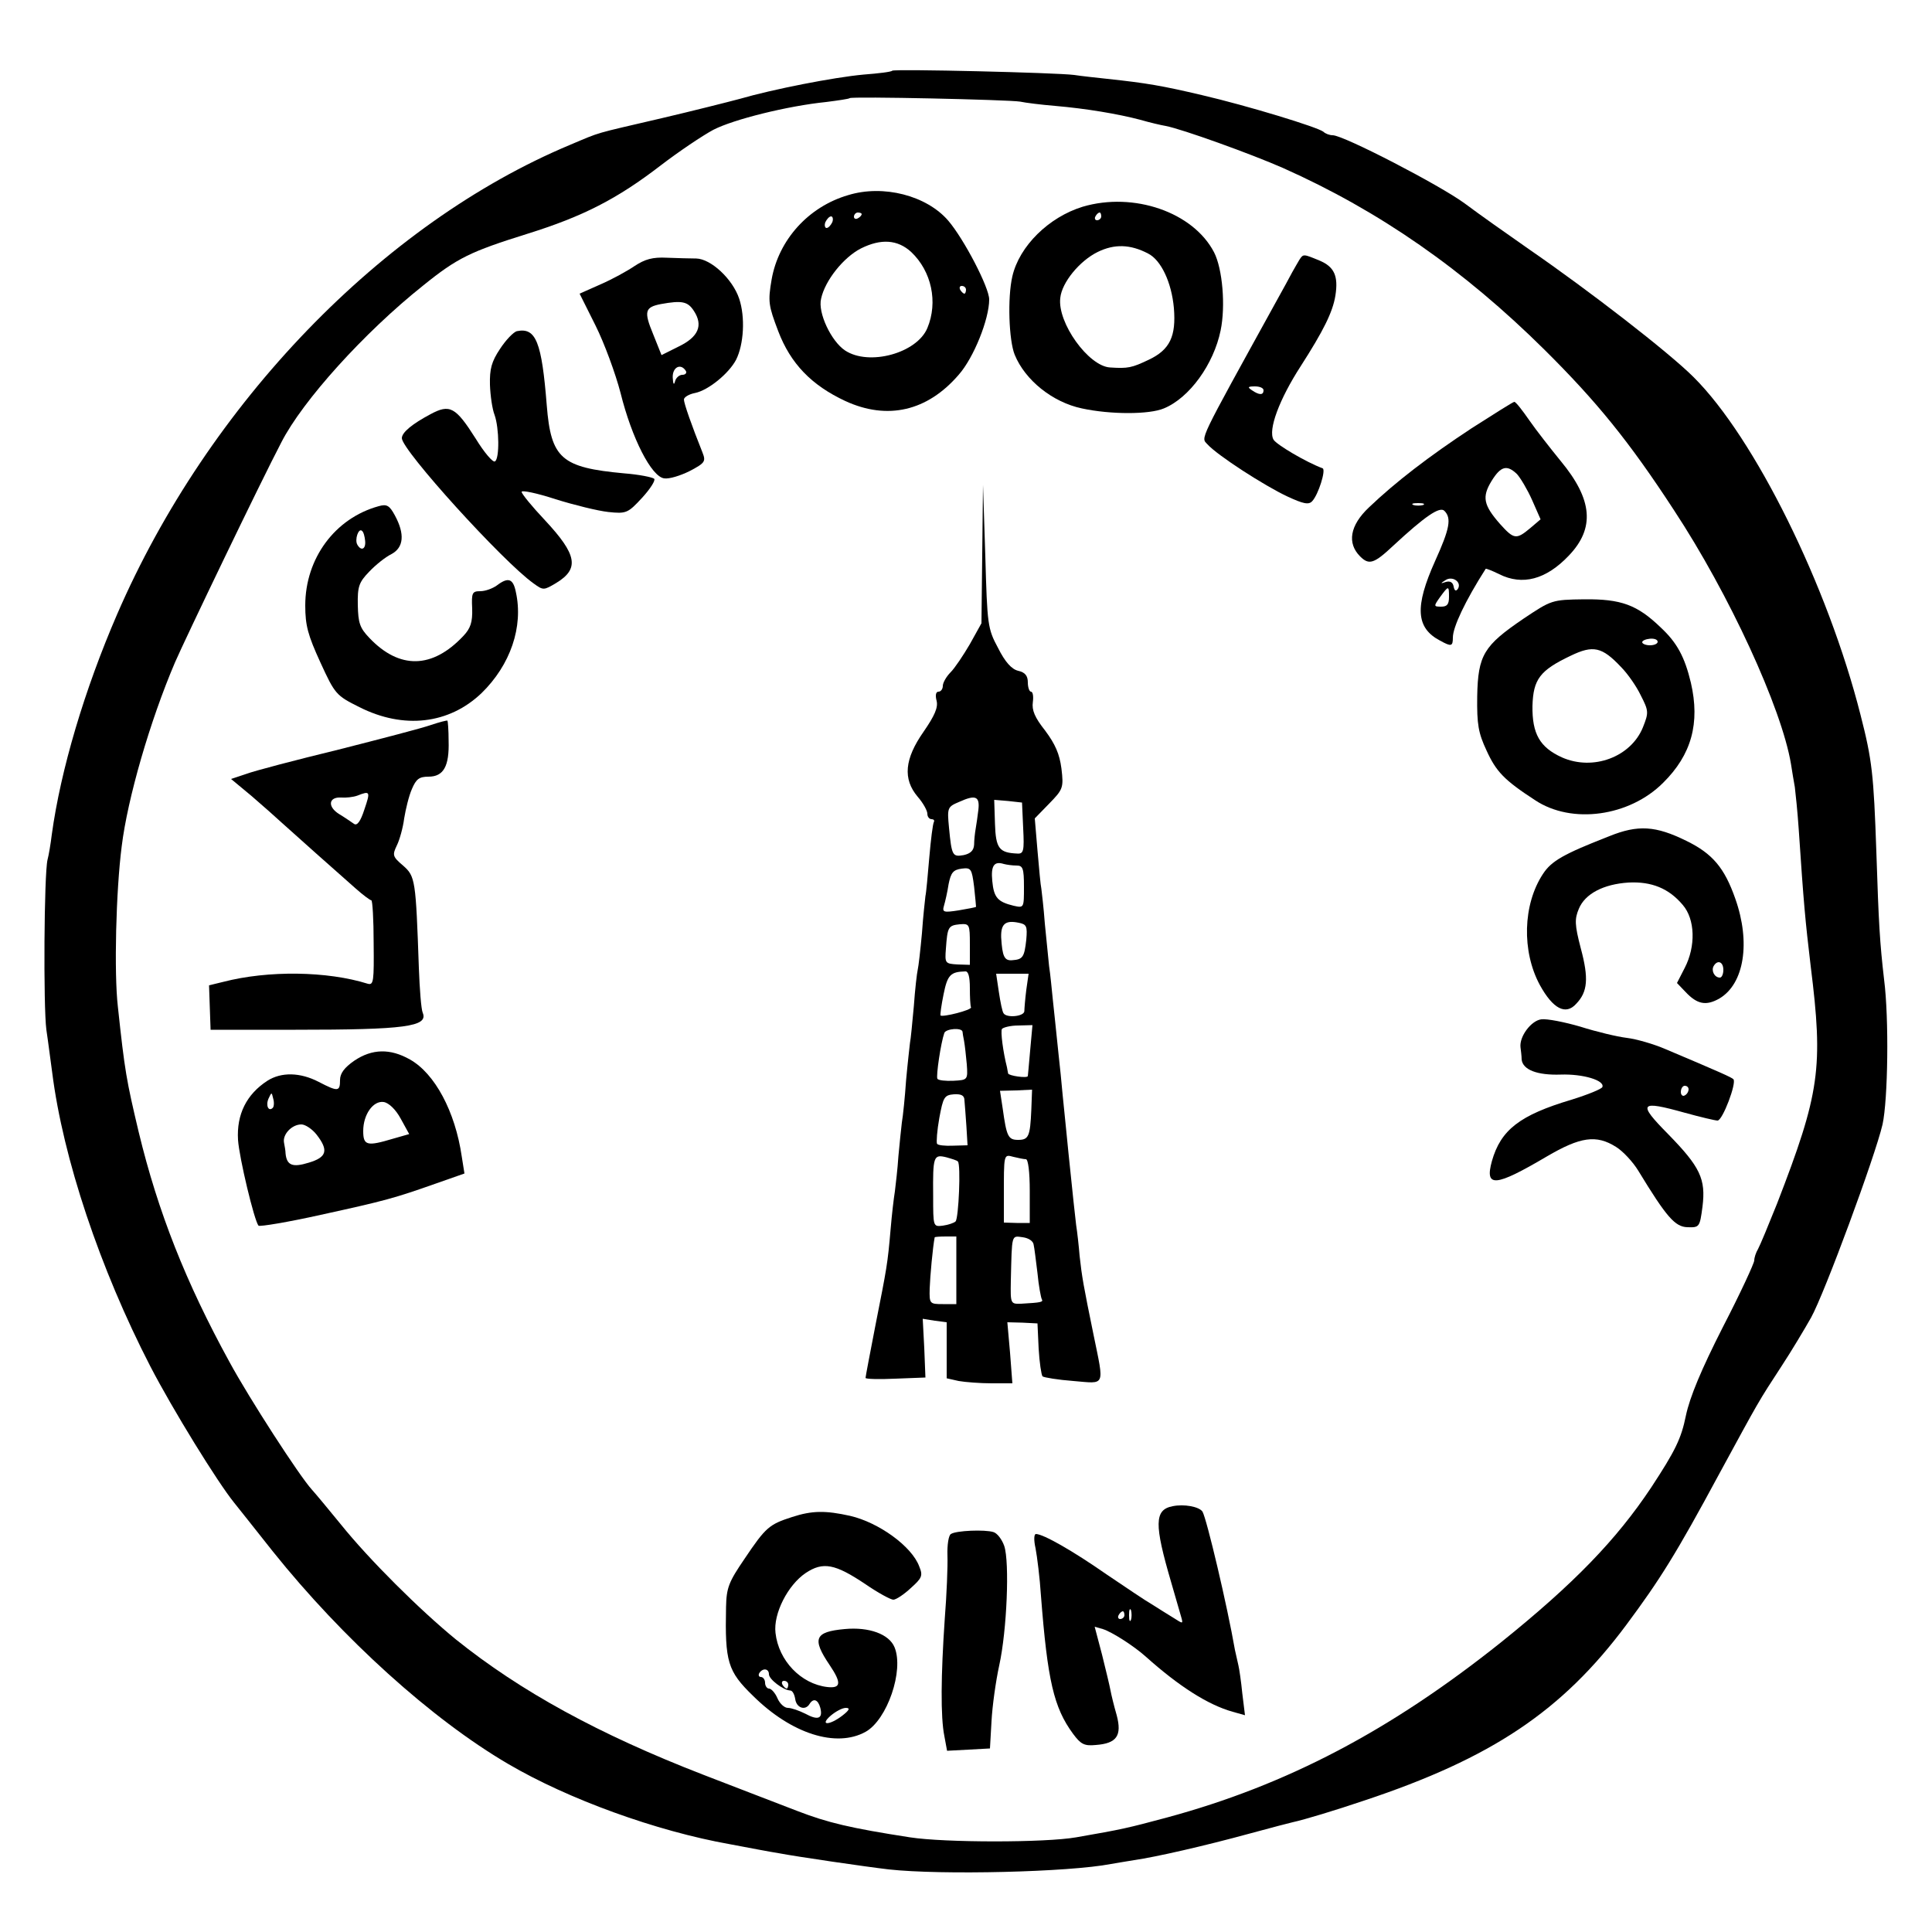
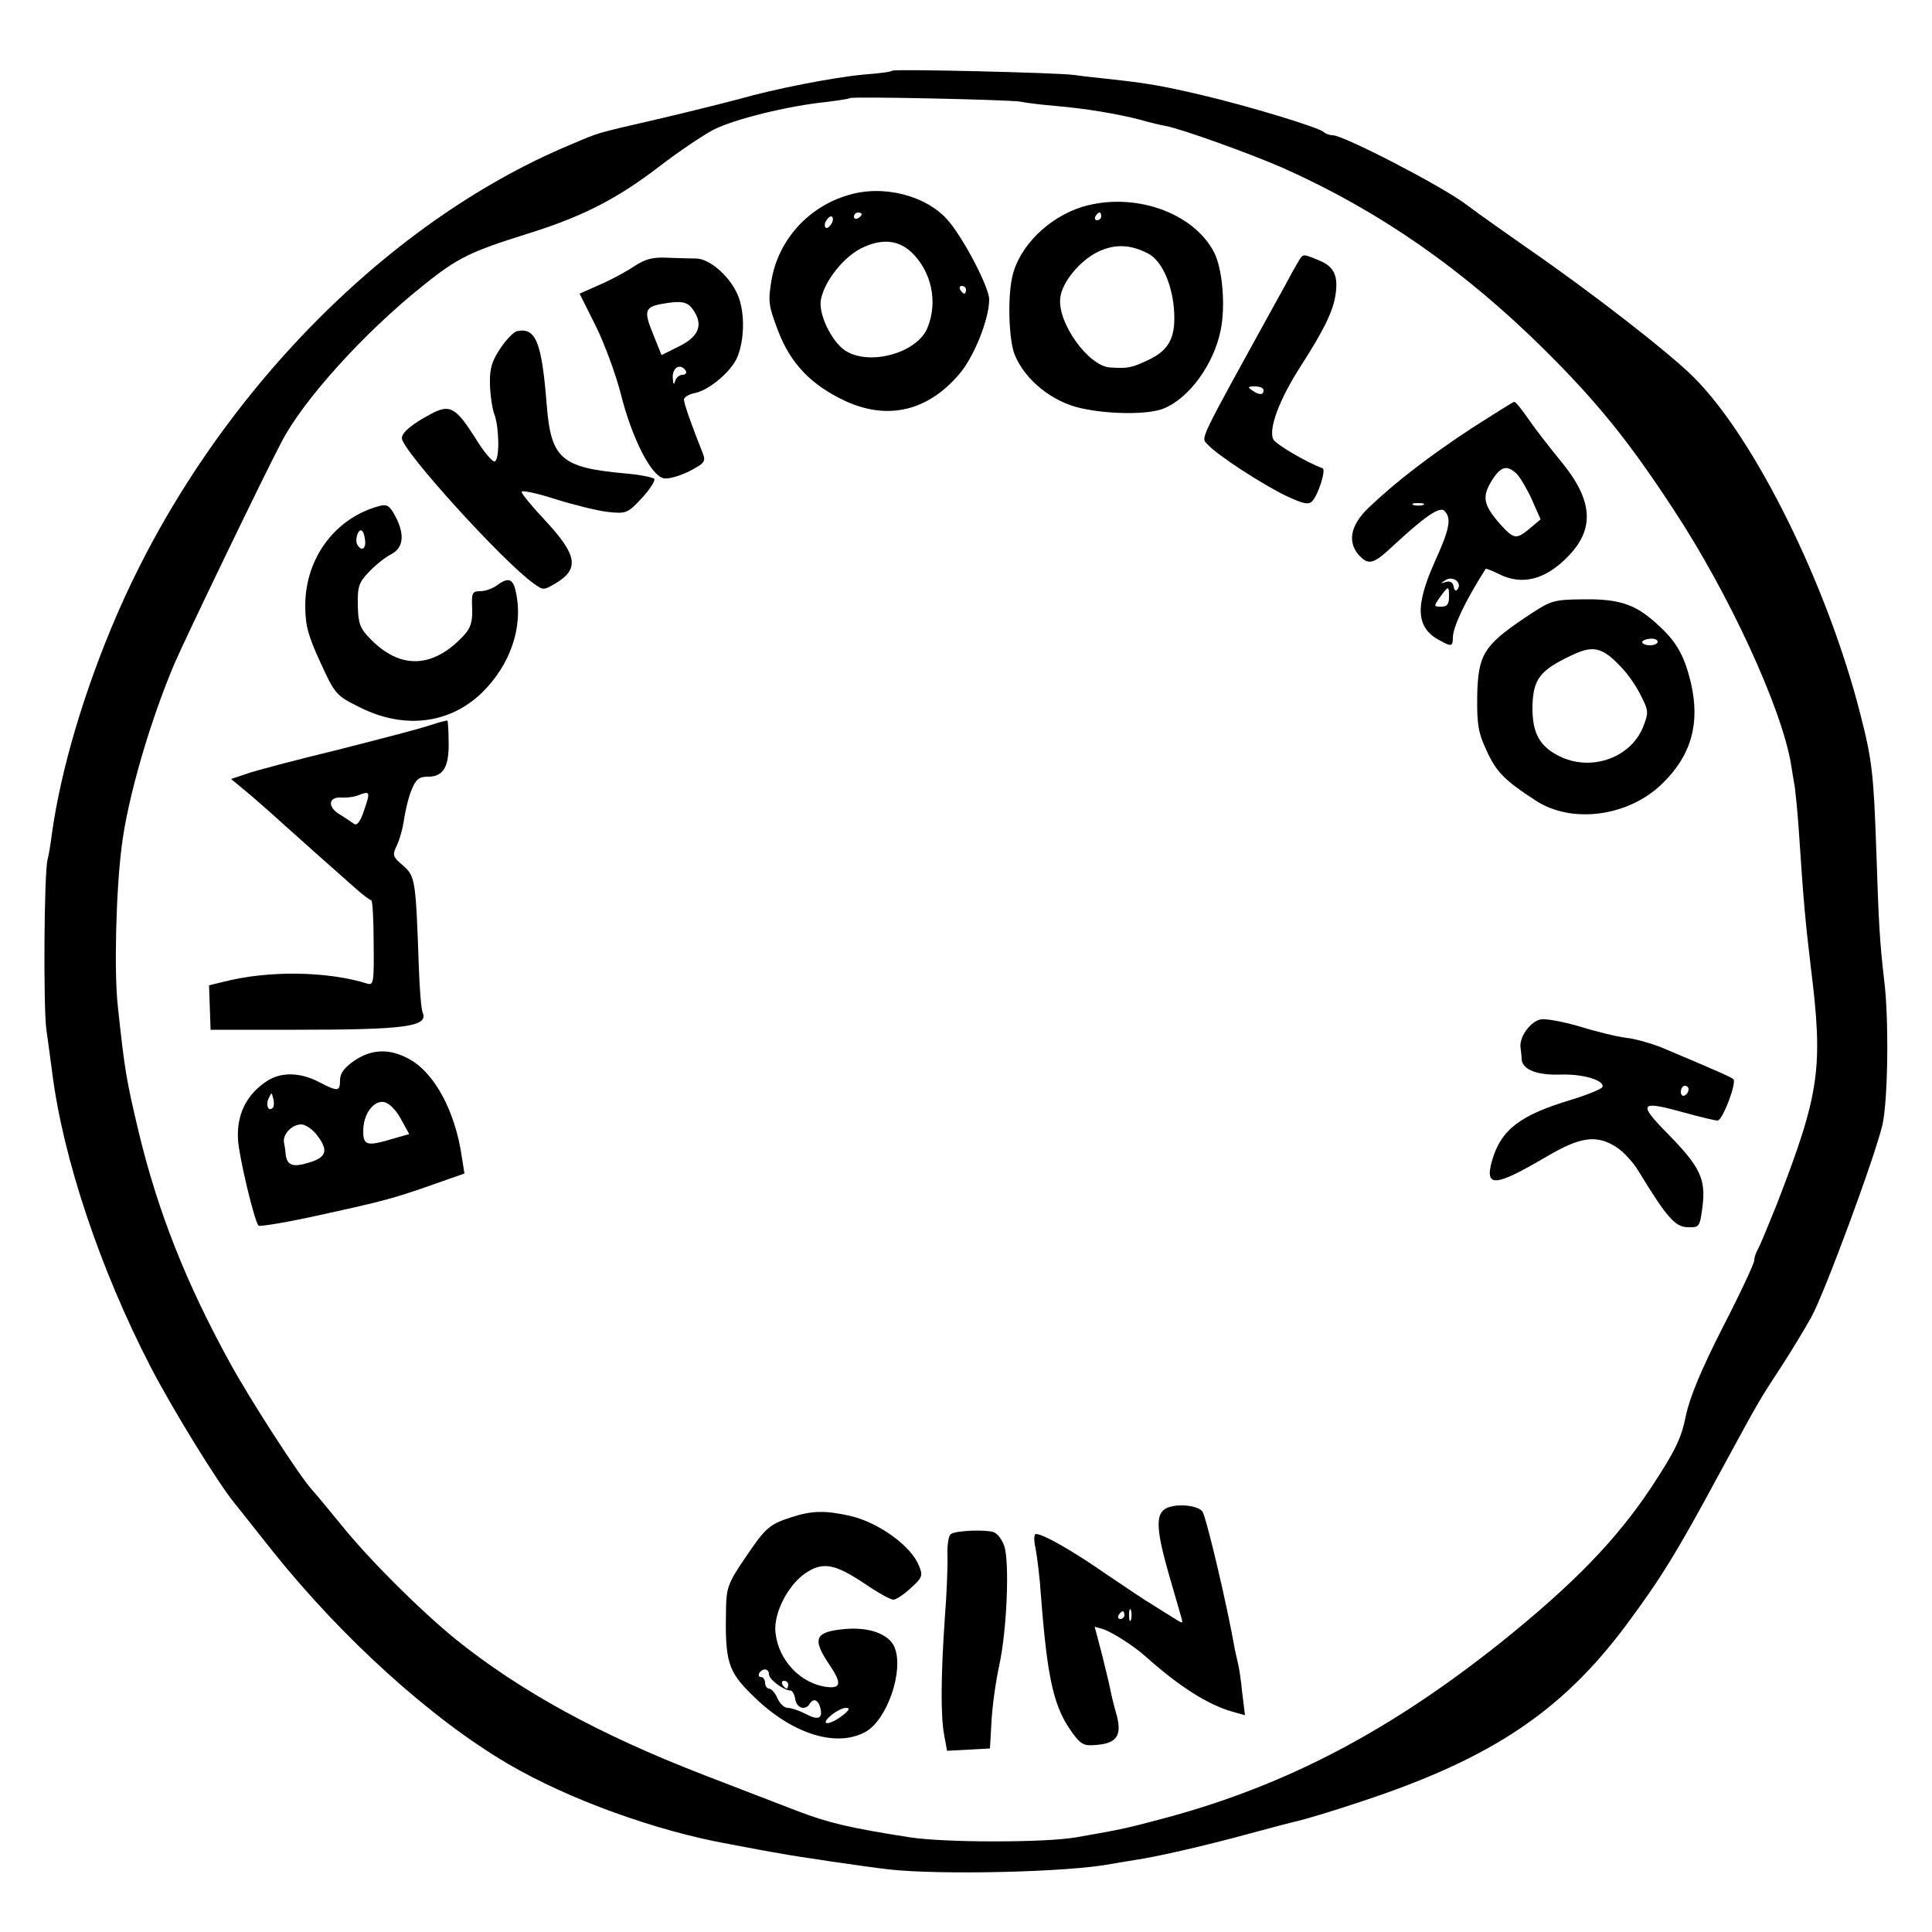
<svg xmlns="http://www.w3.org/2000/svg" version="1.0" width="500pt" height="500pt" viewBox="0 0 500 500" preserveAspectRatio="xMidYMid meet">
  <g transform="translate(0,500) scale(0.1,-0.1)" fill="#000000" stroke="none">
    <path d="M2309 4817 c-2 -3 -35 -7 -74 -10 -77 -7 -235 -38 -321 -63 -30 -8 -121 -31 -202 -50 -180 -42 -154 -34 -237 -69 -485 -203 -936 -670 -1172 -1215 -84 -194 -146 -402 -169 -570 -3 -25 -8 -54 -11 -65 -9 -37 -11 -380 -3 -440 5 -33 11 -82 15 -110 28 -223 124 -509 254 -761 58 -112 174 -300 217 -353 7 -9 52 -65 100 -126 181 -226 411 -434 609 -550 155 -91 383 -174 575 -208 48 -9 105 -20 125 -23 47 -9 225 -35 285 -42 136 -15 467 -7 575 14 10 2 37 6 60 10 56 8 183 37 300 69 55 15 105 28 110 29 32 7 111 31 185 56 331 110 513 232 679 455 87 117 129 184 240 390 105 193 100 185 162 280 25 38 59 95 76 125 35 63 166 418 185 500 14 64 17 274 4 375 -11 95 -14 144 -20 330 -7 202 -11 238 -41 355 -85 335 -274 717 -432 874 -64 64 -268 222 -426 331 -56 39 -131 92 -167 119 -64 47 -313 176 -341 176 -8 0 -19 4 -24 9 -15 12 -195 67 -315 95 -102 24 -142 31 -245 42 -27 3 -66 7 -85 10 -45 6 -465 16 -471 11z m331 -80 c14 -3 54 -8 90 -11 82 -7 164 -21 221 -36 24 -7 54 -14 66 -16 42 -8 220 -72 304 -109 249 -111 467 -263 676 -470 135 -134 219 -237 335 -415 143 -217 279 -513 303 -657 3 -18 7 -45 10 -60 2 -16 7 -64 10 -108 13 -195 17 -237 31 -355 33 -264 24 -328 -87 -615 -22 -55 -44 -108 -49 -117 -6 -10 -10 -23 -10 -30 0 -7 -36 -85 -81 -172 -56 -110 -86 -182 -96 -230 -12 -59 -27 -90 -90 -186 -90 -135 -199 -248 -388 -400 -287 -229 -555 -370 -866 -454 -101 -27 -113 -30 -234 -51 -80 -14 -339 -14 -430 0 -155 24 -213 38 -291 68 -49 19 -159 61 -244 94 -271 105 -473 216 -640 350 -93 76 -224 206 -298 298 -31 38 -65 79 -75 90 -32 35 -162 236 -213 330 -113 206 -185 388 -235 595 -32 135 -36 157 -54 325 -10 87 -5 299 10 415 15 123 73 324 138 476 26 60 222 468 275 569 55 108 215 285 367 406 89 72 123 88 270 134 144 45 232 90 345 177 47 36 108 77 136 92 52 27 193 62 292 72 31 4 59 8 61 10 5 5 412 -4 441 -9z" />
    <path d="M2195 4495 c-103 -30 -180 -116 -198 -218 -10 -58 -8 -68 17 -134 32 -84 86 -140 174 -181 109 -50 212 -26 293 68 39 44 79 144 79 195 0 31 -65 156 -106 204 -56 65 -168 94 -259 66z m35 -49 c0 -3 -4 -8 -10 -11 -5 -3 -10 -1 -10 4 0 6 5 11 10 11 6 0 10 -2 10 -4z m-76 -21 c-4 -8 -10 -15 -15 -15 -4 0 -6 7 -3 15 4 8 10 15 15 15 4 0 6 -7 3 -15z m204 -77 c53 -50 70 -130 42 -197 -27 -65 -151 -99 -213 -58 -36 24 -71 98 -62 134 10 47 58 107 103 130 52 26 95 23 130 -9z m142 -98 c0 -5 -2 -10 -4 -10 -3 0 -8 5 -11 10 -3 6 -1 10 4 10 6 0 11 -4 11 -10z" />
    <path d="M2802 4465 c-88 -27 -164 -102 -182 -180 -13 -56 -9 -166 6 -203 27 -66 98 -123 174 -139 74 -16 174 -16 212 0 66 27 129 114 147 202 13 63 5 159 -17 202 -54 104 -208 157 -340 118z m48 -25 c0 -5 -5 -10 -11 -10 -5 0 -7 5 -4 10 3 6 8 10 11 10 2 0 4 -4 4 -10z m121 -96 c34 -17 61 -75 67 -141 6 -73 -10 -108 -65 -134 -44 -21 -54 -23 -100 -20 -56 3 -137 116 -129 180 4 40 50 96 97 119 43 21 84 20 130 -4z" />
    <path d="M1643 4312 c-19 -13 -59 -35 -89 -48 l-54 -24 41 -82 c23 -46 52 -125 65 -175 29 -117 80 -217 113 -221 13 -2 42 7 66 19 40 21 42 25 33 48 -28 70 -48 127 -48 137 0 6 13 14 29 17 34 7 87 50 106 86 20 40 24 110 8 158 -17 51 -73 103 -111 104 -15 0 -49 1 -76 2 -37 2 -57 -4 -83 -21z m153 -117 c24 -37 12 -67 -40 -92 l-44 -22 -22 55 c-24 58 -21 69 20 77 55 10 70 7 86 -18z m-21 -155 c3 -5 -1 -10 -9 -10 -8 0 -17 -8 -19 -17 -3 -11 -5 -7 -6 10 -1 27 21 38 34 17z" />
    <path d="M3363 4328 c-4 -7 -13 -22 -19 -33 -6 -11 -24 -45 -41 -75 -205 -372 -195 -351 -178 -370 25 -28 147 -107 207 -135 41 -19 55 -22 64 -12 16 17 36 81 27 85 -43 16 -119 61 -127 74 -15 25 15 105 70 190 59 92 83 140 90 183 8 51 -3 75 -42 91 -41 17 -41 17 -51 2z m-93 -338 c0 -13 -11 -13 -30 0 -12 8 -11 10 8 10 12 0 22 -4 22 -10z" />
    <path d="M1338 4143 c-9 -2 -29 -23 -44 -46 -22 -33 -27 -52 -26 -93 1 -28 6 -63 12 -78 12 -34 13 -113 1 -120 -5 -4 -28 23 -50 59 -52 82 -67 90 -117 63 -47 -25 -74 -47 -74 -62 0 -31 261 -319 341 -376 25 -18 26 -18 58 1 61 37 55 73 -29 163 -33 35 -60 68 -60 73 0 5 39 -3 88 -19 48 -15 109 -30 136 -33 47 -5 51 -3 88 37 21 23 35 45 31 49 -5 4 -39 11 -78 14 -162 15 -189 38 -200 176 -13 164 -28 202 -77 192z" />
    <path d="M3809 3892 c-111 -73 -198 -140 -266 -205 -50 -47 -57 -93 -23 -127 23 -23 36 -19 86 28 82 76 120 102 132 90 19 -19 14 -46 -24 -130 -53 -118 -50 -173 13 -206 29 -16 33 -15 33 8 0 27 32 95 85 178 1 1 17 -5 35 -14 60 -30 121 -14 180 48 68 71 62 145 -21 245 -26 32 -63 79 -81 105 -18 26 -35 48 -39 48 -3 0 -52 -31 -110 -68z m117 -119 c9 -10 27 -40 39 -67 l22 -50 -27 -23 c-36 -30 -42 -29 -78 11 -43 49 -47 70 -22 111 24 39 40 43 66 18z m-243 -80 c-7 -2 -19 -2 -25 0 -7 3 -2 5 12 5 14 0 19 -2 13 -5z m90 -217 c-5 -7 -9 -5 -11 6 -2 11 -9 15 -20 12 -14 -5 -15 -4 -2 4 18 13 44 -4 33 -22z m-23 -21 c0 -19 -5 -25 -20 -25 -20 0 -20 1 -3 25 22 30 23 30 23 0z" />
-     <path d="M2542 3566 l-2 -179 -30 -54 c-17 -29 -39 -62 -50 -73 -11 -11 -20 -27 -20 -35 0 -8 -5 -15 -11 -15 -7 0 -9 -9 -5 -24 4 -17 -5 -38 -34 -80 -49 -70 -54 -122 -15 -168 14 -16 25 -36 25 -44 0 -8 5 -14 11 -14 5 0 8 -3 6 -7 -3 -5 -8 -46 -12 -92 -4 -47 -8 -92 -10 -100 -1 -9 -6 -52 -9 -96 -4 -44 -9 -87 -11 -95 -2 -8 -7 -51 -10 -94 -4 -43 -8 -86 -10 -95 -1 -9 -6 -52 -10 -96 -3 -44 -8 -93 -11 -110 -2 -16 -6 -56 -9 -88 -2 -32 -7 -73 -9 -90 -3 -18 -8 -61 -11 -97 -8 -93 -10 -101 -39 -248 -14 -72 -26 -135 -26 -138 0 -3 35 -4 77 -2 l78 3 -3 76 -4 76 31 -5 31 -4 0 -73 0 -72 31 -7 c17 -3 56 -6 85 -6 l54 0 -6 79 -7 79 39 -1 39 -2 3 -65 c2 -36 7 -68 10 -72 4 -3 40 -9 80 -12 84 -7 80 -17 52 120 -26 127 -30 149 -36 204 -2 25 -6 61 -9 80 -4 33 -7 63 -20 188 -3 28 -7 73 -10 100 -3 26 -7 72 -10 102 -3 30 -8 73 -10 95 -2 22 -7 65 -10 95 -3 30 -7 71 -10 90 -2 19 -7 69 -11 110 -3 41 -8 82 -9 90 -2 8 -6 53 -10 99 l-7 83 37 38 c36 37 38 41 32 91 -5 38 -16 63 -42 98 -27 34 -35 53 -32 74 2 15 0 27 -5 27 -4 0 -8 11 -8 24 0 17 -7 26 -25 30 -17 4 -34 23 -52 59 -27 50 -28 60 -33 237 l-6 185 -2 -179z m-10 -662 c-2 -16 -5 -38 -7 -49 -2 -11 -4 -30 -4 -41 -1 -15 -9 -23 -27 -27 -29 -5 -31 -2 -38 71 -5 52 -4 54 27 67 42 19 53 14 49 -21z m116 -48 c3 -58 1 -66 -15 -65 -47 2 -56 13 -58 77 l-2 62 36 -3 36 -4 3 -67z m-17 -96 c16 0 19 -7 19 -55 0 -55 0 -55 -27 -49 -41 10 -51 21 -55 64 -4 40 5 52 30 44 8 -2 22 -4 33 -4z m-105 -107 c-1 -1 -21 -5 -45 -9 -39 -6 -43 -5 -38 12 3 10 9 36 12 56 6 30 12 37 34 40 24 3 26 0 32 -47 3 -27 5 -51 5 -52z m130 -85 c-5 -45 -9 -51 -36 -53 -21 -2 -26 10 -29 59 -1 35 11 45 45 38 21 -4 23 -9 20 -44z m-146 -12 l0 -53 -32 1 c-32 2 -33 3 -30 41 4 56 6 60 36 63 25 2 26 0 26 -52z m0 -113 c0 -23 1 -46 3 -50 2 -7 -73 -26 -79 -21 -1 2 2 26 8 55 10 50 18 58 56 59 8 1 12 -14 12 -43z m146 -5 c-3 -24 -5 -49 -5 -55 -1 -14 -47 -18 -54 -5 -3 4 -8 28 -12 55 l-7 47 42 0 42 0 -6 -42z m10 -157 c-3 -36 -6 -66 -6 -66 -2 -6 -50 1 -51 7 -1 4 -2 11 -3 16 -10 39 -17 93 -13 99 3 4 22 9 42 9 l37 1 -6 -66z m-175 49 c0 -3 2 -14 4 -24 2 -11 5 -38 7 -60 3 -41 2 -41 -34 -43 -21 -1 -39 1 -42 5 -4 7 9 94 18 119 5 11 45 14 47 3z m178 -203 c-3 -68 -7 -77 -34 -77 -26 0 -30 9 -40 81 l-7 46 42 1 41 2 -2 -53z m-173 25 c1 -9 3 -39 5 -66 l3 -50 -37 -1 c-21 -1 -40 1 -42 5 -2 4 0 34 6 67 10 54 13 59 38 61 19 1 27 -3 27 -16z m-17 -158 c8 -7 2 -147 -6 -155 -4 -4 -19 -9 -33 -11 -25 -3 -25 -3 -25 77 -1 103 1 108 34 100 14 -4 28 -8 30 -11z m176 6 c6 0 10 -34 10 -82 l0 -83 -34 0 -33 1 0 64 c0 115 -1 113 25 106 12 -3 27 -6 32 -6z m-180 -288 l0 -87 -35 0 c-34 0 -35 1 -34 40 1 31 8 108 13 133 1 1 13 2 29 2 l27 0 0 -88z m200 67 c2 -8 6 -42 10 -74 3 -33 9 -63 11 -67 5 -8 -2 -9 -53 -12 -28 -1 -28 0 -27 59 3 123 1 117 31 113 15 -2 27 -10 28 -19z" />
    <path d="M980 3690 c-113 -31 -190 -135 -190 -257 0 -52 7 -77 39 -147 38 -83 41 -86 101 -116 115 -58 232 -44 316 36 75 73 109 172 89 262 -7 35 -20 39 -49 17 -11 -8 -30 -15 -43 -15 -21 0 -23 -4 -21 -45 1 -35 -4 -51 -23 -71 -80 -85 -165 -87 -243 -5 -25 26 -29 39 -30 85 -1 48 3 59 29 86 17 18 42 38 58 46 32 17 35 52 9 100 -14 26 -21 30 -42 24z m-35 -90 c2 -21 -10 -27 -20 -10 -8 13 3 45 12 36 4 -3 7 -15 8 -26z" />
    <path d="M3943 3399 c-103 -70 -118 -94 -120 -201 -1 -73 3 -95 24 -140 25 -55 46 -77 126 -129 95 -63 244 -42 331 45 74 73 96 155 72 259 -16 67 -36 104 -78 143 -61 59 -103 74 -198 73 -84 -1 -85 -2 -157 -50z m347 -60 c0 -5 -9 -9 -20 -9 -11 0 -20 4 -20 8 0 4 9 8 20 9 11 1 20 -2 20 -8z m-95 -65 c17 -17 40 -50 51 -73 21 -41 21 -45 6 -83 -31 -77 -129 -114 -210 -78 -57 26 -77 61 -76 133 2 69 19 92 99 130 58 28 81 23 130 -29z" />
    <path d="M1116 3124 c-22 -8 -130 -36 -240 -64 -111 -27 -218 -55 -239 -63 l-39 -13 53 -44 c29 -25 64 -56 78 -69 31 -28 142 -127 191 -170 19 -17 38 -31 41 -31 3 0 6 -50 6 -110 1 -99 0 -110 -15 -106 -105 33 -258 35 -374 5 l-37 -9 2 -58 2 -57 220 0 c283 0 344 8 329 44 -4 9 -8 61 -10 116 -8 228 -9 237 -41 265 -27 23 -28 27 -16 52 7 14 16 46 19 70 4 24 12 58 20 76 11 26 19 32 43 32 39 0 54 27 52 93 0 28 -2 51 -3 52 -2 1 -21 -4 -42 -11z m-173 -219 c-10 -31 -19 -43 -27 -37 -6 4 -23 16 -38 25 -31 19 -28 45 5 43 12 -1 31 1 42 5 33 13 34 11 18 -36z" />
-     <path d="M4165 2836 c-118 -46 -150 -64 -172 -98 -52 -79 -55 -200 -8 -287 34 -62 67 -79 94 -49 30 31 33 66 12 144 -16 61 -16 76 -5 102 16 39 64 64 129 68 59 3 104 -15 140 -58 32 -37 34 -107 5 -163 l-20 -39 22 -23 c30 -32 53 -37 88 -17 64 38 81 145 41 258 -28 80 -59 117 -127 150 -79 39 -125 42 -199 12z m295 -346 c0 -11 -4 -20 -9 -20 -14 0 -23 18 -16 30 10 17 25 11 25 -10z" />
    <path d="M3989 2362 c-26 -3 -57 -44 -54 -72 1 -8 3 -23 3 -32 3 -27 41 -41 101 -39 58 2 114 -15 108 -32 -1 -5 -38 -20 -80 -33 -134 -40 -183 -78 -206 -159 -19 -69 8 -67 142 12 87 51 128 57 179 25 18 -11 44 -39 58 -62 73 -120 95 -145 127 -146 31 -1 32 0 39 53 9 72 -6 103 -89 188 -80 81 -74 88 44 55 40 -11 78 -20 84 -20 13 0 50 98 41 107 -5 5 -34 18 -176 78 -30 13 -75 26 -100 29 -25 3 -79 16 -120 29 -41 12 -87 21 -101 19z m381 -181 c0 -6 -4 -13 -10 -16 -5 -3 -10 1 -10 9 0 9 5 16 10 16 6 0 10 -4 10 -9z" />
    <path d="M917 2255 c-26 -18 -37 -33 -37 -50 0 -30 -5 -31 -55 -5 -48 25 -97 26 -133 3 -54 -35 -80 -87 -76 -153 3 -46 42 -209 53 -222 3 -3 76 9 161 28 169 37 190 43 298 81 l74 26 -7 44 c-17 117 -70 215 -134 251 -51 29 -98 28 -144 -3z m-211 -122 c-11 -11 -19 6 -11 24 8 17 8 17 12 0 3 -10 2 -21 -1 -24z m331 -28 l22 -40 -42 -12 c-67 -20 -77 -18 -77 20 0 43 26 79 53 75 13 -2 31 -19 44 -43z m-218 -41 c32 -41 27 -59 -20 -73 -42 -13 -57 -7 -60 24 0 6 -2 18 -4 28 -4 21 20 47 45 47 10 0 28 -12 39 -26z" />
    <path d="M3035 1102 c-48 -9 -48 -47 -4 -197 11 -38 23 -79 26 -90 5 -18 5 -18 -20 -2 -15 9 -40 25 -56 35 -16 9 -69 45 -118 78 -86 60 -163 104 -182 104 -5 0 -6 -15 -1 -37 4 -21 11 -76 14 -123 17 -219 33 -289 83 -357 20 -27 29 -32 59 -29 54 4 68 24 54 77 -7 24 -14 53 -16 64 -2 11 -12 53 -22 93 l-19 72 21 -6 c23 -7 81 -44 112 -72 85 -76 160 -124 224 -142 l32 -9 -7 57 c-3 31 -8 64 -10 72 -2 8 -6 26 -9 40 -20 115 -73 339 -84 358 -9 13 -48 20 -77 14z m-108 -294 c-3 -7 -5 -2 -5 12 0 14 2 19 5 13 2 -7 2 -19 0 -25z m-17 12 c0 -5 -5 -10 -11 -10 -5 0 -7 5 -4 10 3 6 8 10 11 10 2 0 4 -4 4 -10z" />
    <path d="M2050 1074 c-59 -19 -68 -26 -123 -108 -41 -60 -47 -75 -48 -125 -3 -142 4 -166 70 -230 99 -98 215 -135 291 -93 56 31 100 159 75 219 -14 34 -66 53 -129 47 -78 -7 -85 -25 -39 -93 31 -46 30 -61 -6 -57 -68 8 -126 68 -134 140 -6 50 32 124 78 155 45 30 76 24 155 -29 32 -22 65 -40 72 -40 7 0 28 14 45 30 29 26 32 32 22 56 -19 52 -105 114 -179 131 -63 14 -98 14 -150 -3z m-60 -407 c0 -13 37 -41 55 -42 6 0 11 -10 13 -22 3 -23 26 -31 37 -13 10 16 22 12 28 -10 7 -28 -6 -33 -39 -15 -16 8 -36 15 -45 15 -9 0 -21 11 -27 25 -6 14 -16 25 -22 25 -5 0 -10 7 -10 15 0 8 -5 15 -11 15 -5 0 -7 5 -4 10 9 14 25 12 25 -3z m50 -27 c0 -5 -2 -10 -4 -10 -3 0 -8 5 -11 10 -3 6 -1 10 4 10 6 0 11 -4 11 -10z m140 -80 c-34 -26 -60 -26 -30 0 13 11 30 20 39 20 12 0 9 -6 -9 -20z" />
    <path d="M2461 1030 c-6 -3 -10 -28 -9 -56 1 -27 -2 -101 -7 -164 -10 -146 -11 -254 -1 -303 l7 -38 56 3 55 3 4 70 c2 39 11 104 20 145 20 91 27 267 13 309 -6 17 -18 33 -28 36 -22 7 -97 4 -110 -5z" />
  </g>
</svg>